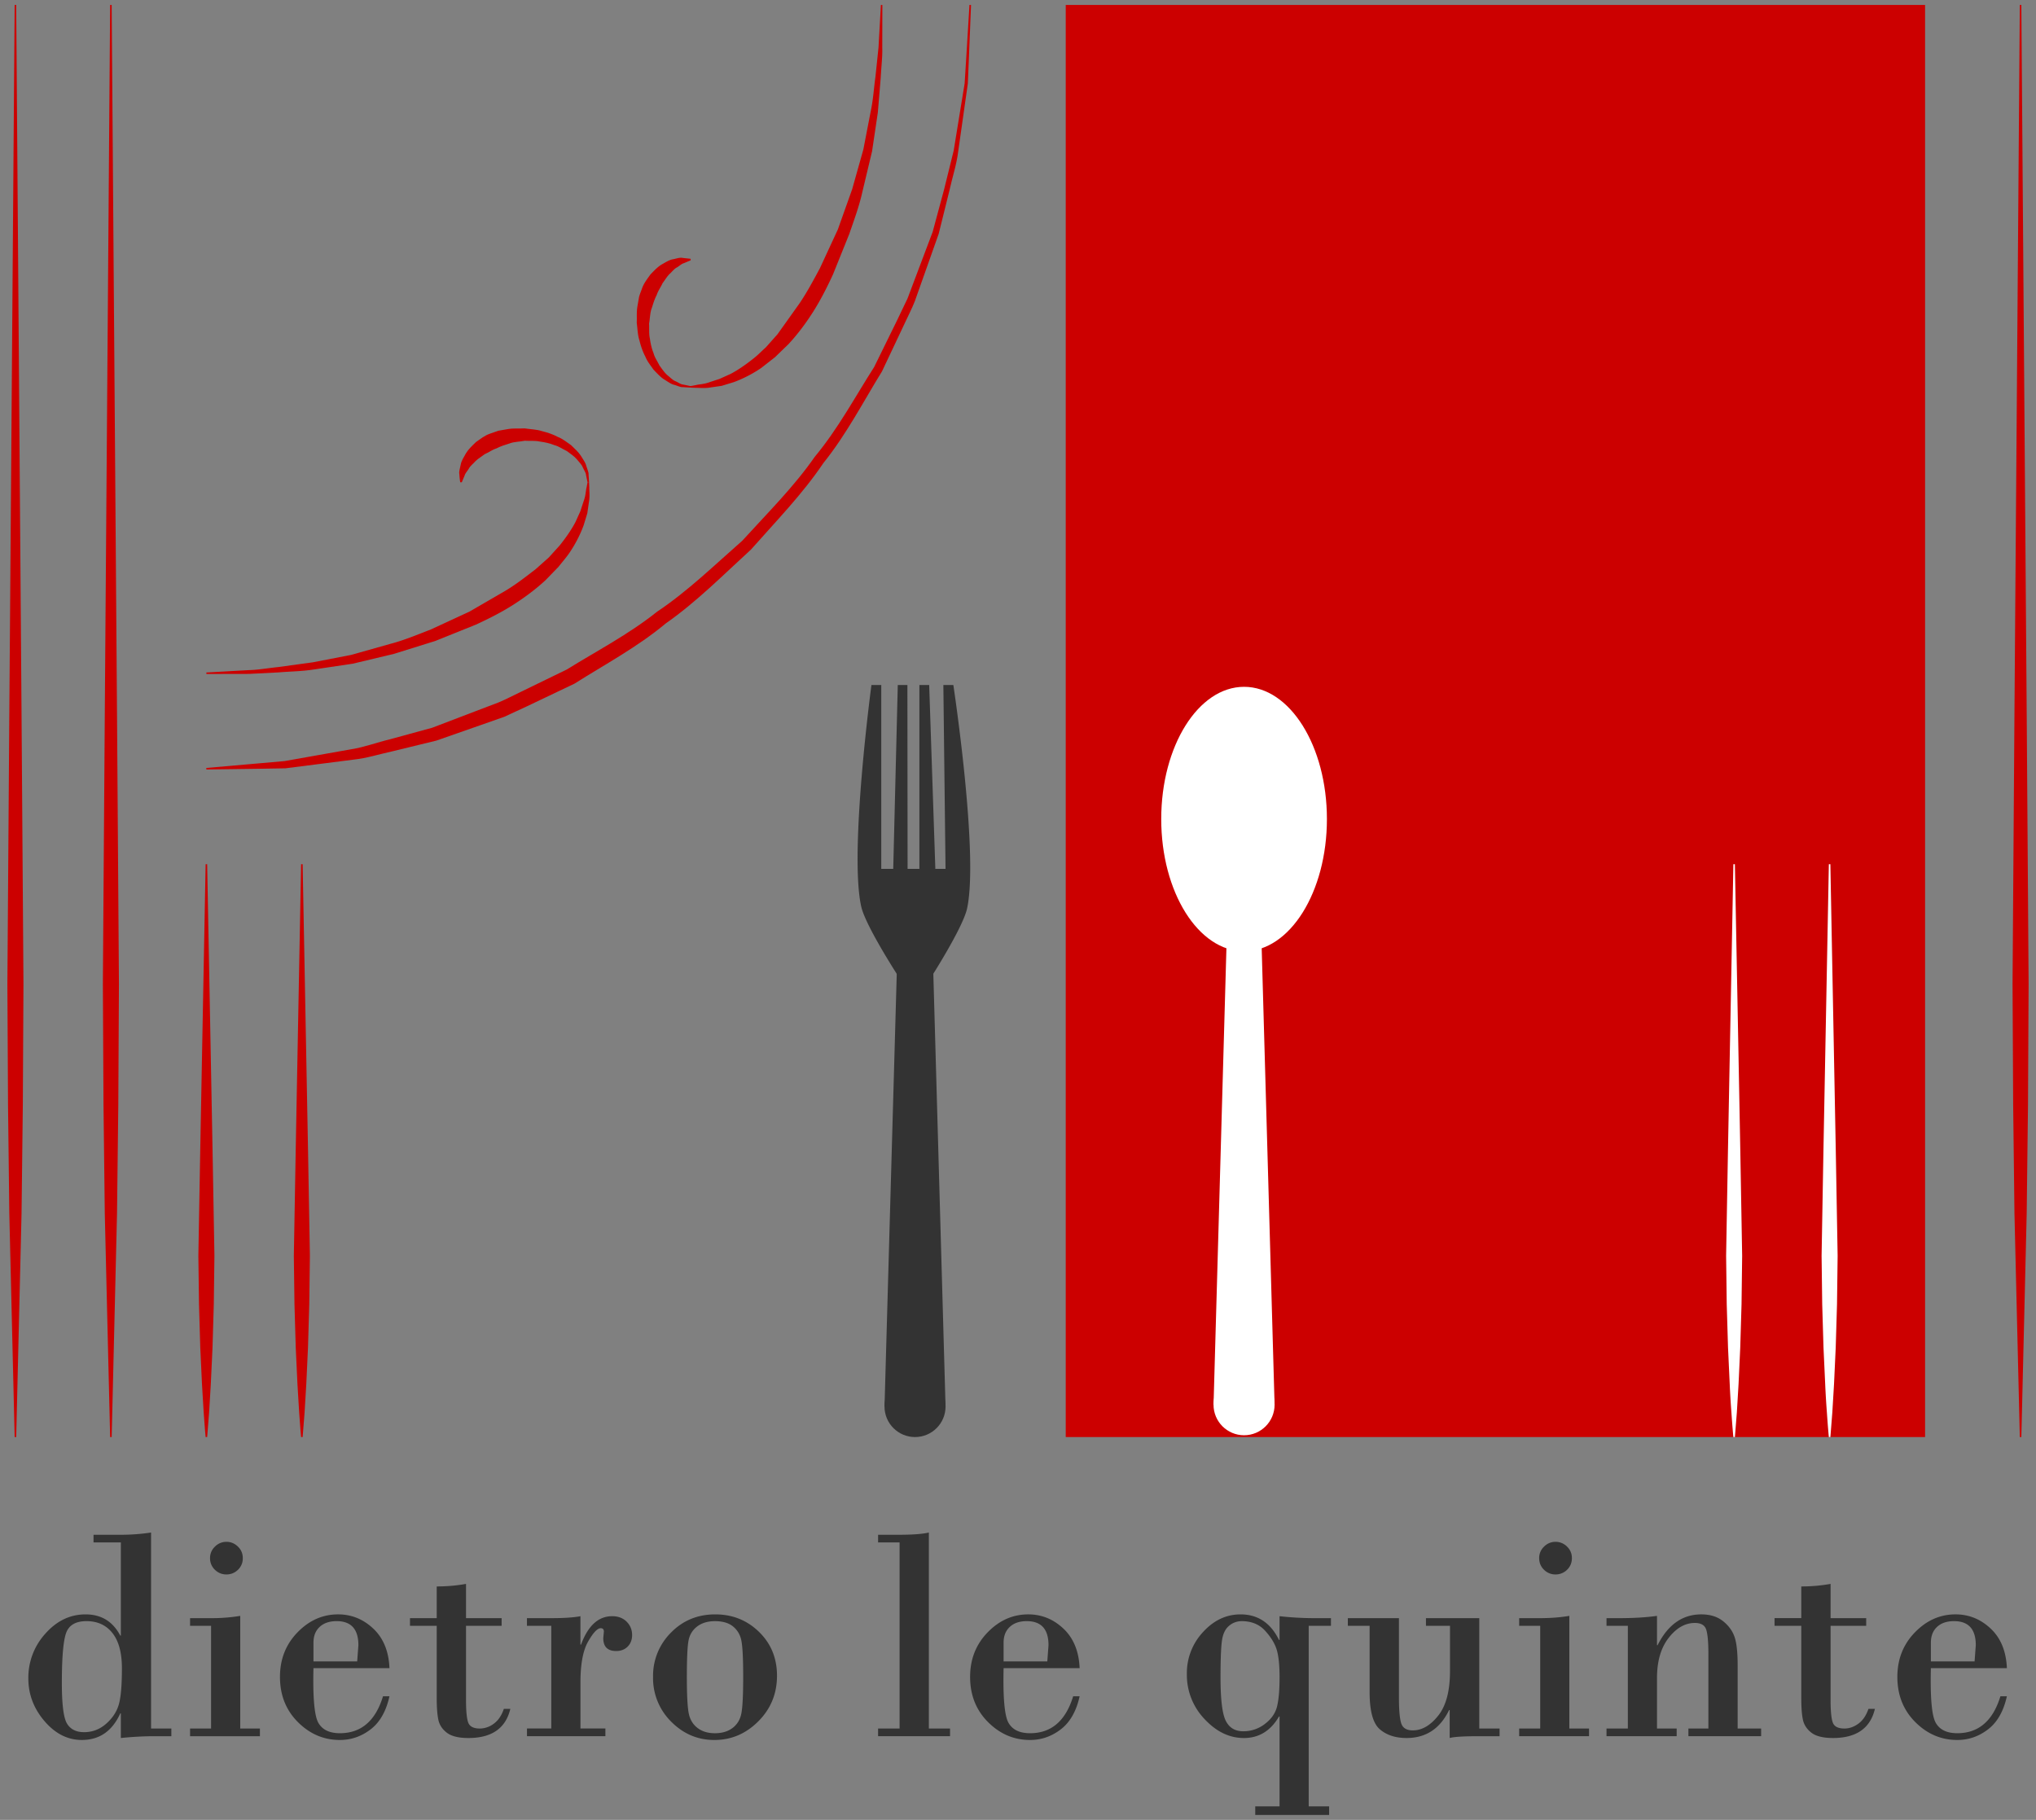
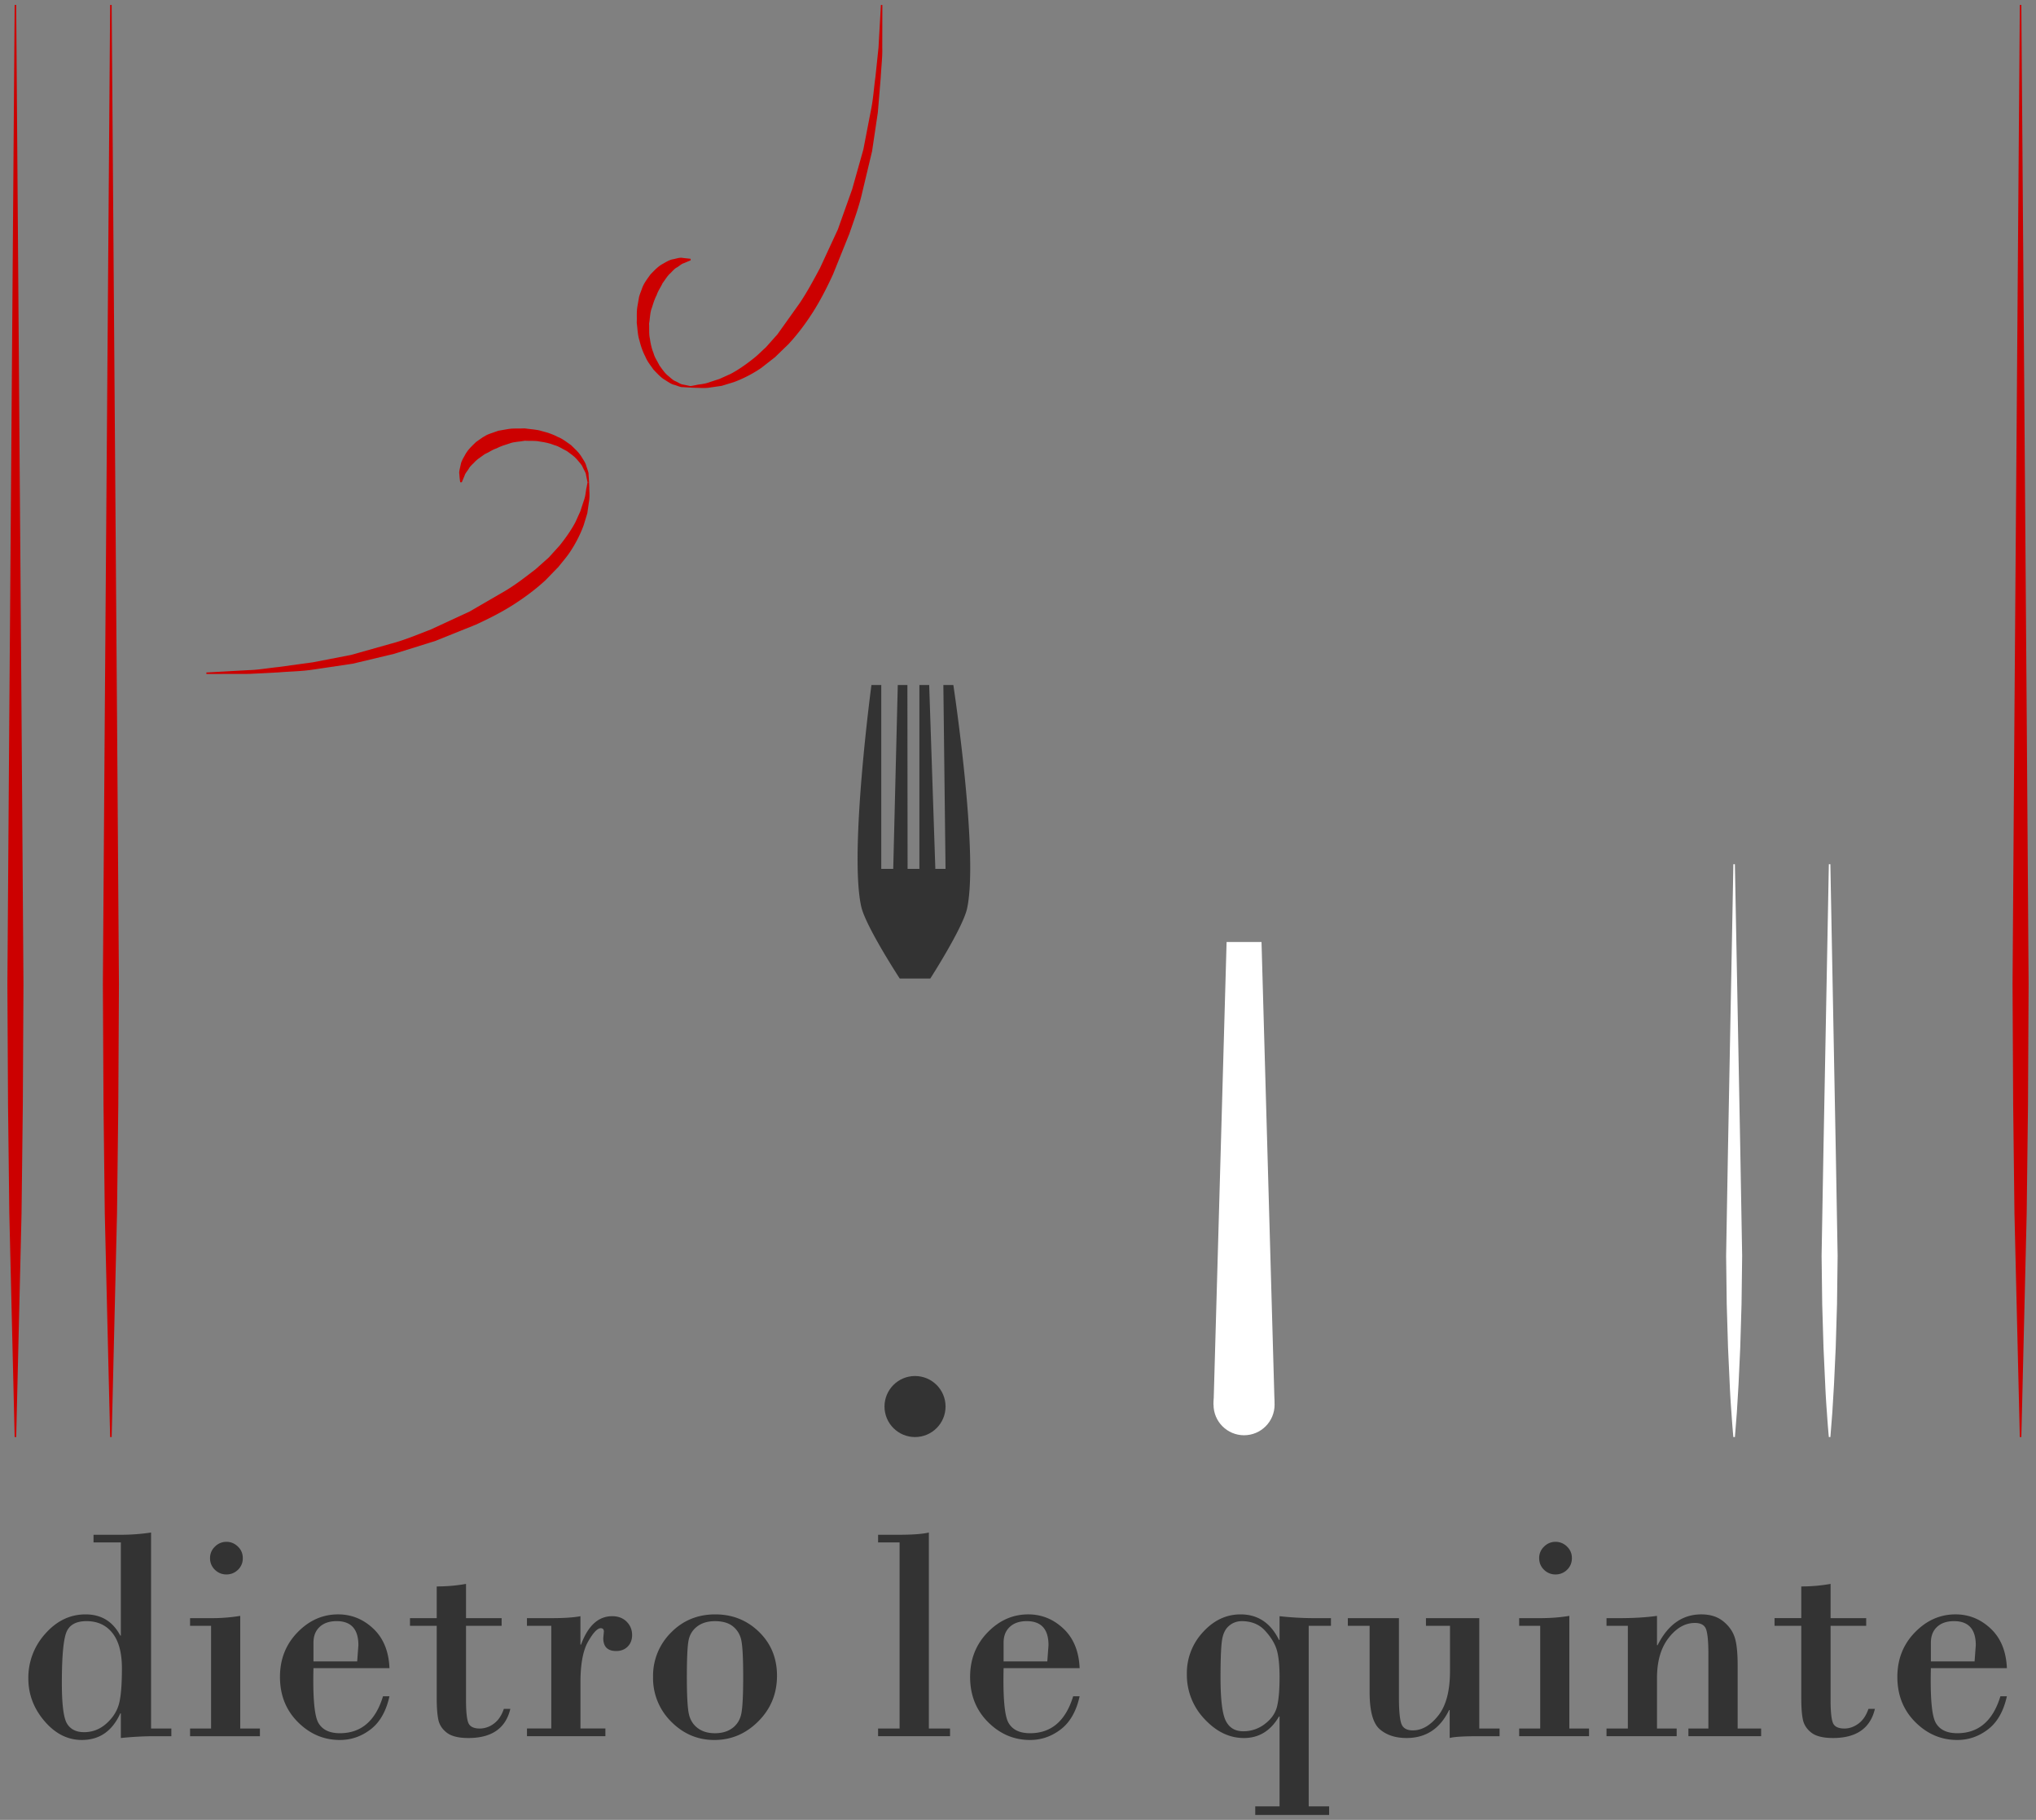
<svg xmlns="http://www.w3.org/2000/svg" xmlns:xlink="http://www.w3.org/1999/xlink" width="132" height="118">
  <rect width="100%" height="100%" fill="#808080" stroke="none" />
  <g fill="#c00">
-     <path d="M69.095.322h55.714v92.856H69.095zm-6.14.002l-.134 3.34-.074 1.76-.292 2.06-.333 2.346c-.099.831-.38 1.666-.576 2.559l-.687 2.771-1.02 2.881-.533 1.504c-.199.5-.454.984-.682 1.485l-1.442 3.052c-1.204 1.948-2.292 4.068-3.805 5.951-1.35 2.005-3.065 3.762-4.687 5.598-1.807 1.652-3.538 3.402-5.523 4.789-1.86 1.554-3.974 2.671-5.917 3.906l-3.062 1.46-1.49.69-1.513.532-2.899 1.014-2.787.679c-.897.197-1.74.466-2.575.553l-2.357.301-2.068.263-1.771.03-3.35.046v-.1l3.327-.291 1.746-.154 2.034-.361 2.308-.41c.816-.125 1.635-.437 2.513-.648l2.719-.744 2.817-1.076 1.469-.559c.49-.201.963-.458 1.454-.689l2.987-1.453c1.913-1.19 3.995-2.264 5.852-3.747 1.977-1.322 3.707-3.008 5.519-4.599 1.621-1.783 3.341-3.487 4.701-5.443 1.523-1.834 2.626-3.91 3.848-5.817l1.471-2.995.698-1.459.557-1.478 1.07-2.835.737-2.735.625-2.529.378-2.319.333-2.042.11-1.758.203-3.336.101.007z" />
    <use xlink:href="#B" />
  </g>
  <use xlink:href="#C" fill="#fff" />
  <g fill="#c00">
    <path d="M57.206.323l-.003 1.289-.003 1.479c.019.571-.062 1.216-.098 1.921l-.188 2.275-.375 2.523-.635 2.661c-.207.927-.529 1.784-.84 2.694l-1.059 2.63c-.393.852-.814 1.679-1.298 2.44s-1.015 1.462-1.582 2.073l-.874.848-.899.703a8.24 8.24 0 0 1-1.773.917l-.794.243-.697.099c-.414.077-.75.021-.972.028l-.34-.013v-.1l.332-.062c.212-.059.535-.05.914-.198l.627-.204.704-.318c.489-.254.997-.607 1.523-1.026.263-.208.51-.465.779-.706l.751-.844 1.425-1.998c.48-.708.902-1.493 1.33-2.293l1.158-2.503.929-2.608.726-2.582.477-2.47c.167-.785.206-1.542.306-2.235l.199-1.902.083-1.477.072-1.287.095.003z" />
    <path d="M44.768 25.133l-.489-.031c-.156.012-.342-.084-.564-.149-.237-.055-.432-.22-.678-.365-.235-.156-.441-.387-.668-.62-.18-.265-.41-.534-.538-.865-.169-.316-.283-.663-.374-1.027-.118-.372-.118-.711-.176-1.151.021-.368-.024-.688.05-1.089l.102-.586c.05-.186.124-.357.186-.533.118-.352.356-.643.55-.919.239-.25.465-.49.726-.647.269-.148.494-.303.746-.342.242-.049.434-.124.614-.086l.521.057v.1l-.449.188c-.14.036-.278.176-.442.273-.173.082-.309.279-.481.428-.162.165-.297.392-.454.601-.107.253-.285.472-.374.76-.144.269-.226.551-.317.84-.116.275-.116.681-.179 1.018.025.265-.02.651.053.956.045.326.111.642.231.932.078.311.264.551.386.816.169.226.323.462.51.628.195.152.361.338.549.405.184.081.329.2.492.211l.48.099-.013.098zM13.379 43.604l1.287-.072 1.477-.082c.573-.012 1.206-.127 1.902-.199l2.235-.306 2.47-.477 2.582-.727c.868-.227 1.758-.6 2.608-.929l2.503-1.158 2.293-1.33c.738-.438 1.381-.95 1.998-1.424l.844-.751.706-.779c.419-.526.771-1.034 1.026-1.523l.318-.704.204-.627c.148-.379.14-.701.198-.914l.062-.332h.1l.013.34c-.006.221.049.558-.028.972l-.099.697-.243.794a8.24 8.24 0 0 1-.917 1.773c-.207.303-.459.587-.703.9l-.848.874c-.611.567-1.315 1.096-2.073 1.582s-1.588.906-2.44 1.298l-2.63 1.059-2.694.84-2.661.635-2.523.375c-.8.126-1.572.125-2.275.188l-1.921.098-1.479.003-1.289.003-.003-.097z" />
    <path d="M38.093 31.28l-.099-.48c-.011-.164-.129-.309-.21-.493-.066-.188-.253-.354-.405-.549-.166-.188-.402-.342-.628-.511-.265-.122-.505-.308-.815-.386-.29-.12-.607-.186-.933-.231-.319-.073-.66-.029-.986-.052-.276.061-.726.063-.987.178-.29.091-.572.174-.84.317-.289.089-.507.266-.761.374-.208.157-.436.292-.601.454-.148.172-.346.308-.428.481-.097.164-.237.302-.273.442l-.188.449h-.1s-.036-.176-.057-.521c-.037-.18.038-.373.086-.614.039-.252.193-.477.342-.746.157-.26.396-.486.647-.726.277-.194.568-.432.919-.55l.534-.186.585-.102c.416-.075.691-.028 1.12-.051.379.061.762.059 1.121.177.363.091.711.204 1.027.374.33.128.599.358.865.538.232.227.463.433.62.668.144.246.31.44.364.678.065.222.161.408.149.564l.031.489-.099.015zM7.24.321l.35 46.428.121 17.048-.041 7.844-.083 7.027-.347 14.51h-.1l-.347-14.509-.083-7.027-.041-7.844.121-17.048L7.14.322h.1zm-6.19 0l.35 46.428.121 17.048-.041 7.844-.083 7.027-.347 14.51h-.1L.603 78.669.52 71.642.479 63.798.6 46.75.95.321h.1zm130 0l.351 46.428.12 17.048-.04 7.844-.084 7.027-.347 14.509h-.1l-.347-14.509-.084-7.027-.04-7.844.12-17.048.351-46.428h.1z" />
    <use xlink:href="#B" x="6.19" />
  </g>
  <g fill="#fff">
    <use xlink:href="#C" x="-6.19" />
-     <ellipse cx="80.657" cy="53.107" rx="5.371" ry="8.574" />
    <circle cx="80.656" cy="91.082" r="1.979" />
    <path d="M79.524 61.079l-.846 30.003h3.957l-.847-30.003z" />
  </g>
  <g fill="#333">
    <circle cx="59.324" cy="91.199" r="1.979" />
-     <path d="M58.194 61.196l-.848 30.003h3.957l-.847-30.003z" />
    <path d="M56.498 44.416h.637v11.92h.776l.295-11.92h.624l.012 11.92h.765v-11.92h.635l.399 11.92h.661l-.141-11.92h.648s1.658 10.94.891 14.486c-.271 1.256-2.387 4.547-2.387 4.547h-1.979s-2.205-3.374-2.497-4.664c-.793-3.508.661-14.369.661-14.369zM9.795 99.368v12.709h1.314v.498h-1.091c-.688 0-1.416.039-2.183.117v-1.597h-.037c-.519 1.149-1.35 1.724-2.494 1.724-.915 0-1.722-.407-2.42-1.223s-1.047-1.738-1.047-2.771a4.24 4.24 0 0 1 1.105-2.902c.737-.83 1.605-1.247 2.605-1.247 1.019 0 1.769.459 2.25 1.374h.039v-6.039H6.064v-.497h1.772a13.11 13.11 0 0 0 1.959-.146zm-4.188 5.746c-.708 0-1.151.266-1.33.794s-.267 1.603-.267 3.22c0 1.396.113 2.275.34 2.639s.595.546 1.1.546c.546 0 1.026-.186 1.442-.555s.688-.793.818-1.267.194-1.243.194-2.31c0-1.012-.204-1.775-.613-2.293s-.97-.774-1.684-.774zm9.968-.341v7.304h1.276v.498h-4.529v-.498h1.363v-6.66h-1.363v-.497h1.382a11.32 11.32 0 0 0 1.871-.147zm-1.957-3.75a1 1 0 0 1 .316-.739 1.03 1.03 0 0 1 .745-.313c.286 0 .534.104.745.308s.317.452.317.744a1.01 1.01 0 0 1-.312.76c-.208.202-.458.303-.75.303s-.542-.103-.75-.307a1.02 1.02 0 0 1-.311-.756zm11.632 7.14h-4.928c-.045 1.922.062 3.104.322 3.551s.723.667 1.392.667c1.377 0 2.309-.799 2.796-2.396h.418c-.214.968-.62 1.683-1.217 2.143s-1.263.692-1.997.692c-1.045 0-1.954-.389-2.727-1.164s-1.158-1.752-1.158-2.927c0-1.143.378-2.104 1.134-2.884s1.635-1.169 2.635-1.169c.87 0 1.632.31 2.284.926s1.002 1.47 1.046 2.561zm-4.927-.438h2.834l.078-1.052c0-1.039-.471-1.559-1.412-1.559-.467 0-.834.126-1.101.376s-.399.589-.399 1.018v1.217zm9.89-5.026v2.221h2.309v.497h-2.309v4.82c0 .708.047 1.192.142 1.451s.346.389.755.389a1.51 1.51 0 0 0 .9-.311c.289-.208.508-.528.657-.964h.419c-.299 1.26-1.205 1.89-2.717 1.89-.637 0-1.104-.115-1.403-.346s-.482-.515-.55-.853-.102-.795-.102-1.373v-4.704H26.58v-.497h1.734v-2.055a10.71 10.71 0 0 0 1.899-.165zm5.528 9.378v-6.66h-1.578v-.497h1.598c.818 0 1.441-.042 1.87-.126v1.84h.039c.454-1.228 1.126-1.84 2.016-1.84.389 0 .703.118.939.354s.356.525.356.862c0 .312-.097.563-.288.755s-.44.287-.744.287c-.559 0-.838-.279-.838-.838l.039-.419c0-.149-.068-.223-.204-.223-.214 0-.487.288-.818.866s-.496 1.461-.496 2.649v2.988h1.617v.498h-5.084v-.498h1.576zm6.599-3.348a3.94 3.94 0 0 1 1.159-2.868c.772-.789 1.73-1.185 2.873-1.185 1.116 0 2.063.379 2.839 1.136s1.164 1.703 1.164 2.839c0 1.163-.402 2.147-1.208 2.956s-1.757 1.213-2.854 1.213c-1.078 0-2.01-.395-2.795-1.186a3.96 3.96 0 0 1-1.178-2.905zm5.843 0c0-1.195-.041-1.983-.122-2.367a1.52 1.52 0 0 0-.545-.911c-.283-.225-.67-.336-1.164-.336-.467 0-.852.116-1.154.346s-.488.538-.56.921-.107 1.172-.107 2.367.044 1.996.131 2.386.28.695.575.916.667.331 1.115.331c.455 0 .833-.112 1.135-.336s.494-.536.575-.936.121-1.194.121-2.381zm10.139 3.348v-12.066h-1.393v-.497h1.334c.896 0 1.548-.048 1.957-.146v12.709h1.374v.498h-4.666v-.498h1.394zm11.673-3.914h-4.929c-.045 1.922.063 3.104.322 3.551s.725.667 1.394.667c1.376 0 2.307-.799 2.794-2.396h.419c-.213.968-.62 1.683-1.218 2.143s-1.262.692-1.995.692c-1.047 0-1.956-.389-2.729-1.164s-1.159-1.752-1.159-2.927c0-1.143.378-2.104 1.134-2.884s1.635-1.169 2.635-1.169c.87 0 1.632.31 2.284.926s1.002 1.47 1.048 2.561zm-4.929-.438H67.9l.078-1.052c0-1.039-.47-1.559-1.412-1.559-.468 0-.834.126-1.101.376s-.399.589-.399 1.018v1.217zm17.892 3.574h-.038c-.54.929-1.3 1.394-2.279 1.394-.937 0-1.785-.411-2.548-1.231a4.14 4.14 0 0 1-1.145-2.917 3.89 3.89 0 0 1 1.048-2.723c.697-.763 1.507-1.146 2.431-1.146 1.121 0 1.953.553 2.493 1.656h.038v-1.538c.772.084 1.516.126 2.231.126h1.101v.497h-1.442v11.707h1.324v.555h-4.791v-.555h1.577v-5.825zm0-2.533c0-.784-.061-1.38-.181-1.785s-.37-.818-.75-1.238-.888-.628-1.524-.628a1.24 1.24 0 0 0-.832.313c-.243.207-.395.536-.453.983s-.088 1.233-.088 2.355c0 1.424.114 2.36.342 2.812s.604.677 1.129.677a2.25 2.25 0 0 0 1.402-.474c.416-.313.679-.688.789-1.123s.166-1.066.166-1.892zm12.948-3.846v7.157h1.315v.498h-1.315c-1.013 0-1.652.039-1.919.117v-1.812h-.039c-.585 1.208-1.503 1.812-2.756 1.812-.721 0-1.301-.19-1.739-.57s-.657-1.18-.657-2.401v-4.304h-1.412v-.497h3.313v5.143c0 .805.048 1.362.146 1.67s.347.464.748.464c.599 0 1.149-.32 1.656-.96s.76-1.603.76-2.888v-2.932h-1.558v-.497h3.457zm5.839-.147v7.304h1.276v.498h-4.529v-.498h1.363v-6.66h-1.363v-.497h1.383c.662 0 1.285-.049 1.87-.147zm-1.956-3.75a1 1 0 0 1 .315-.739 1.03 1.03 0 0 1 .744-.313 1.04 1.04 0 0 1 .746.308c.211.203.317.452.317.744 0 .306-.105.559-.313.76a1.04 1.04 0 0 1-.75.303 1.03 1.03 0 0 1-.749-.307c-.208-.205-.31-.457-.31-.756zm5.749 11.054v-6.66h-1.383v-.497h.886c.877 0 1.672-.049 2.387-.146v1.899h.039c.669-1.331 1.613-1.997 2.834-1.997.572 0 1.04.146 1.407.438s.617.637.751 1.033.198 1.008.198 1.84v4.09h1.521v.498h-4.714v-.498h1.295v-4.868c0-.747-.048-1.264-.142-1.549s-.338-.428-.735-.428c-.63 0-1.196.322-1.699.968s-.755 1.516-.755 2.606v3.271h1.276v.498h-4.549v-.498h1.383zm13.144-9.378v2.221h2.309v.497h-2.309v4.82c0 .708.048 1.192.142 1.451s.346.389.755.389c.313 0 .612-.102.9-.311s.51-.528.658-.964h.419c-.299 1.26-1.204 1.89-2.718 1.89-.636 0-1.104-.115-1.402-.346s-.481-.515-.551-.853-.102-.795-.102-1.373v-4.704h-1.734v-.497h1.734v-2.055a10.71 10.71 0 0 0 1.899-.165zm11.43 5.464h-4.928c-.047 1.922.061 3.104.32 3.551s.725.667 1.393.667c1.377 0 2.309-.799 2.796-2.396h.419c-.215.968-.62 1.683-1.218 2.143s-1.263.692-1.997.692c-1.045 0-1.954-.389-2.727-1.164s-1.159-1.752-1.159-2.927c0-1.143.378-2.104 1.135-2.884s1.635-1.169 2.635-1.169c.87 0 1.631.31 2.284.926s1.001 1.47 1.047 2.561zm-4.927-.438h2.833l.078-1.052c0-1.039-.471-1.559-1.412-1.559-.468 0-.834.126-1.101.376s-.398.589-.398 1.018v1.217z" />
  </g>
  <defs>
-     <path id="B" d="M13.431 56.035l.35 18.571.121 6.819-.041 3.138-.083 2.811-.111 2.376-.11 1.832-.126 1.596h-.1s-.058-.58-.126-1.596l-.11-1.832-.111-2.376-.083-2.811-.041-3.138.121-6.819.35-18.571h.1z" />
    <path id="C" d="M118.668 56.035l.351 18.571.12 6.819-.04 3.138-.084 2.811-.11 2.376-.11 1.832-.126 1.596h-.1s-.058-.58-.126-1.596a56.02 56.02 0 0 1-.11-1.832l-.11-2.376-.084-2.811-.04-3.138.12-6.819.351-18.571h.098z" />
  </defs>
</svg>